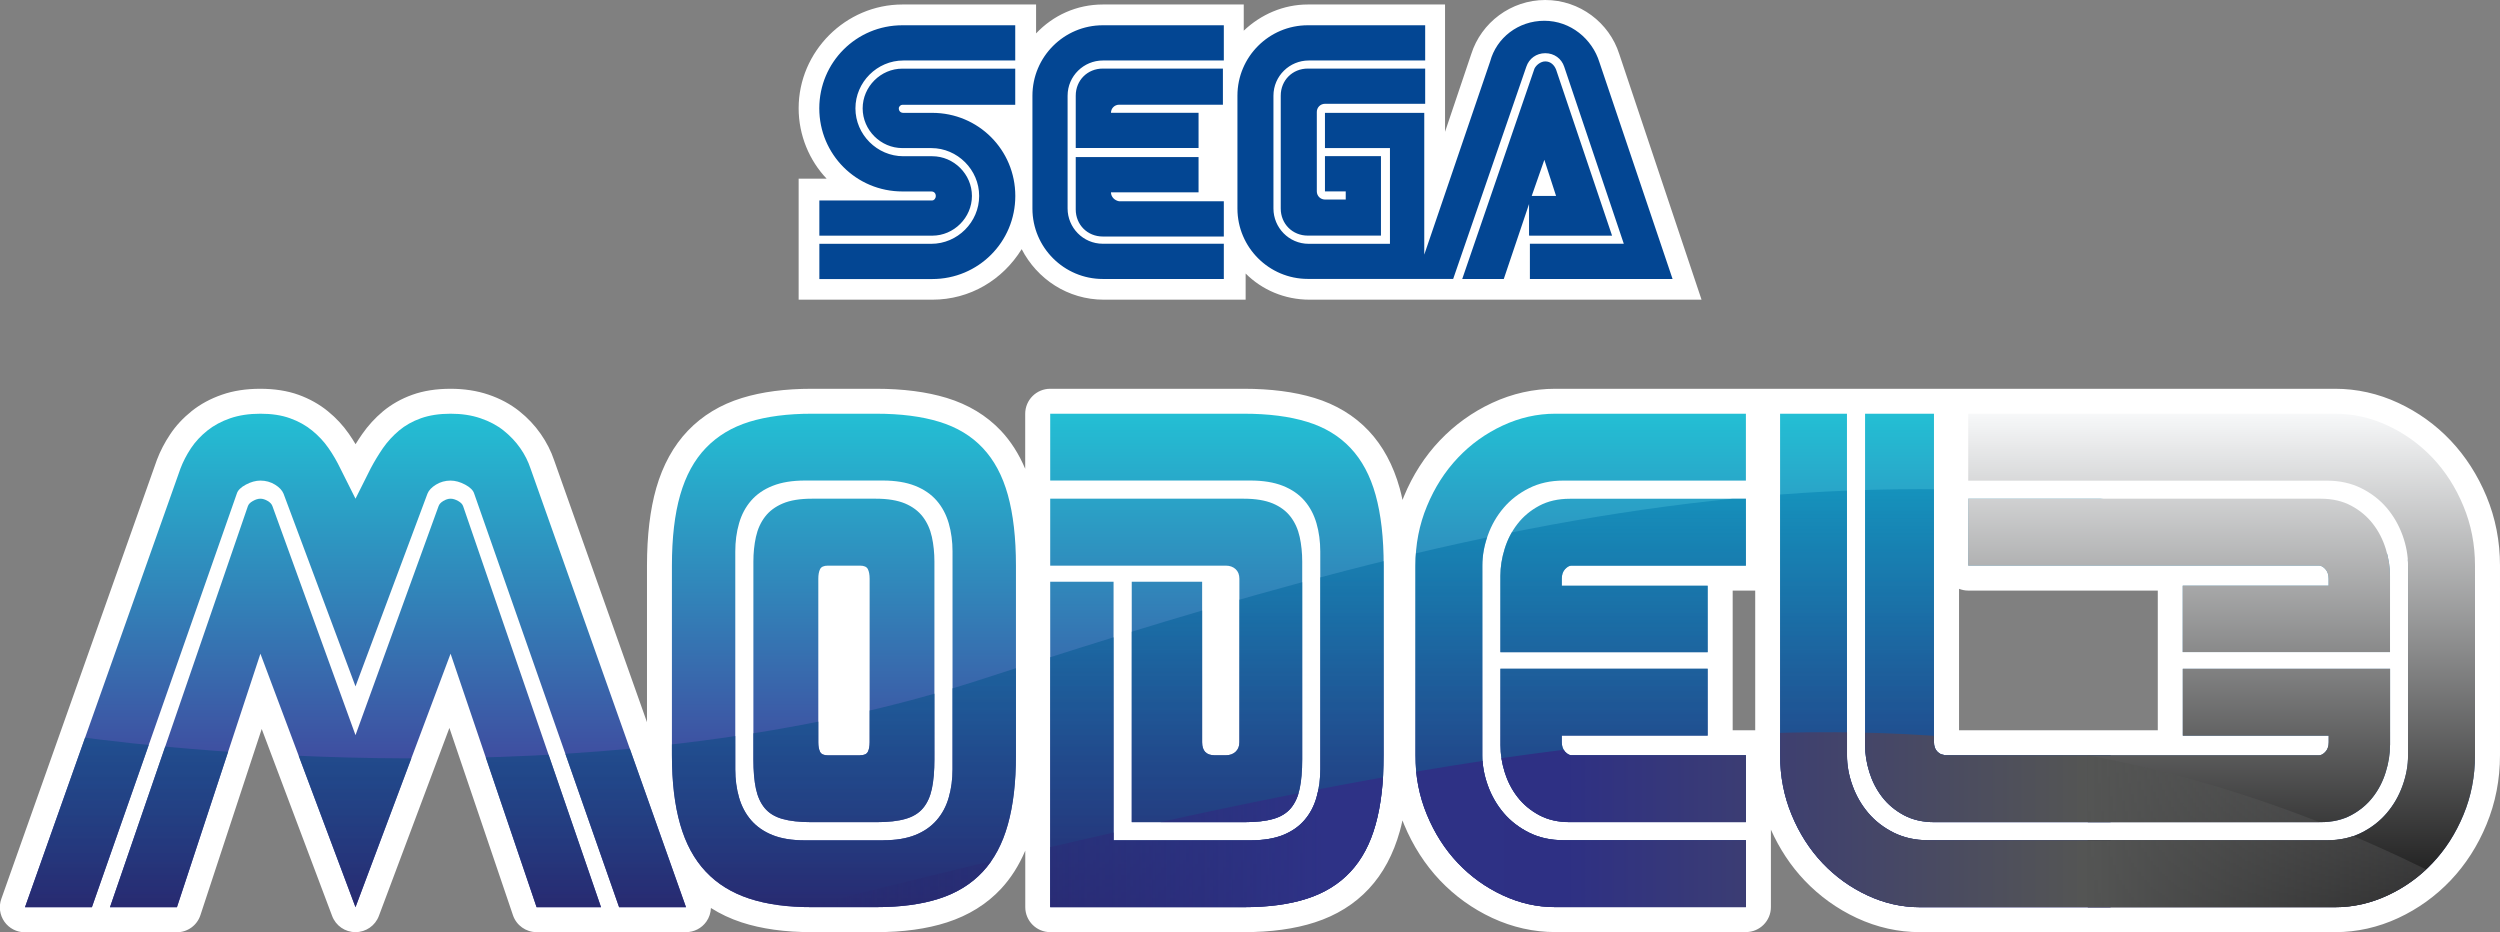
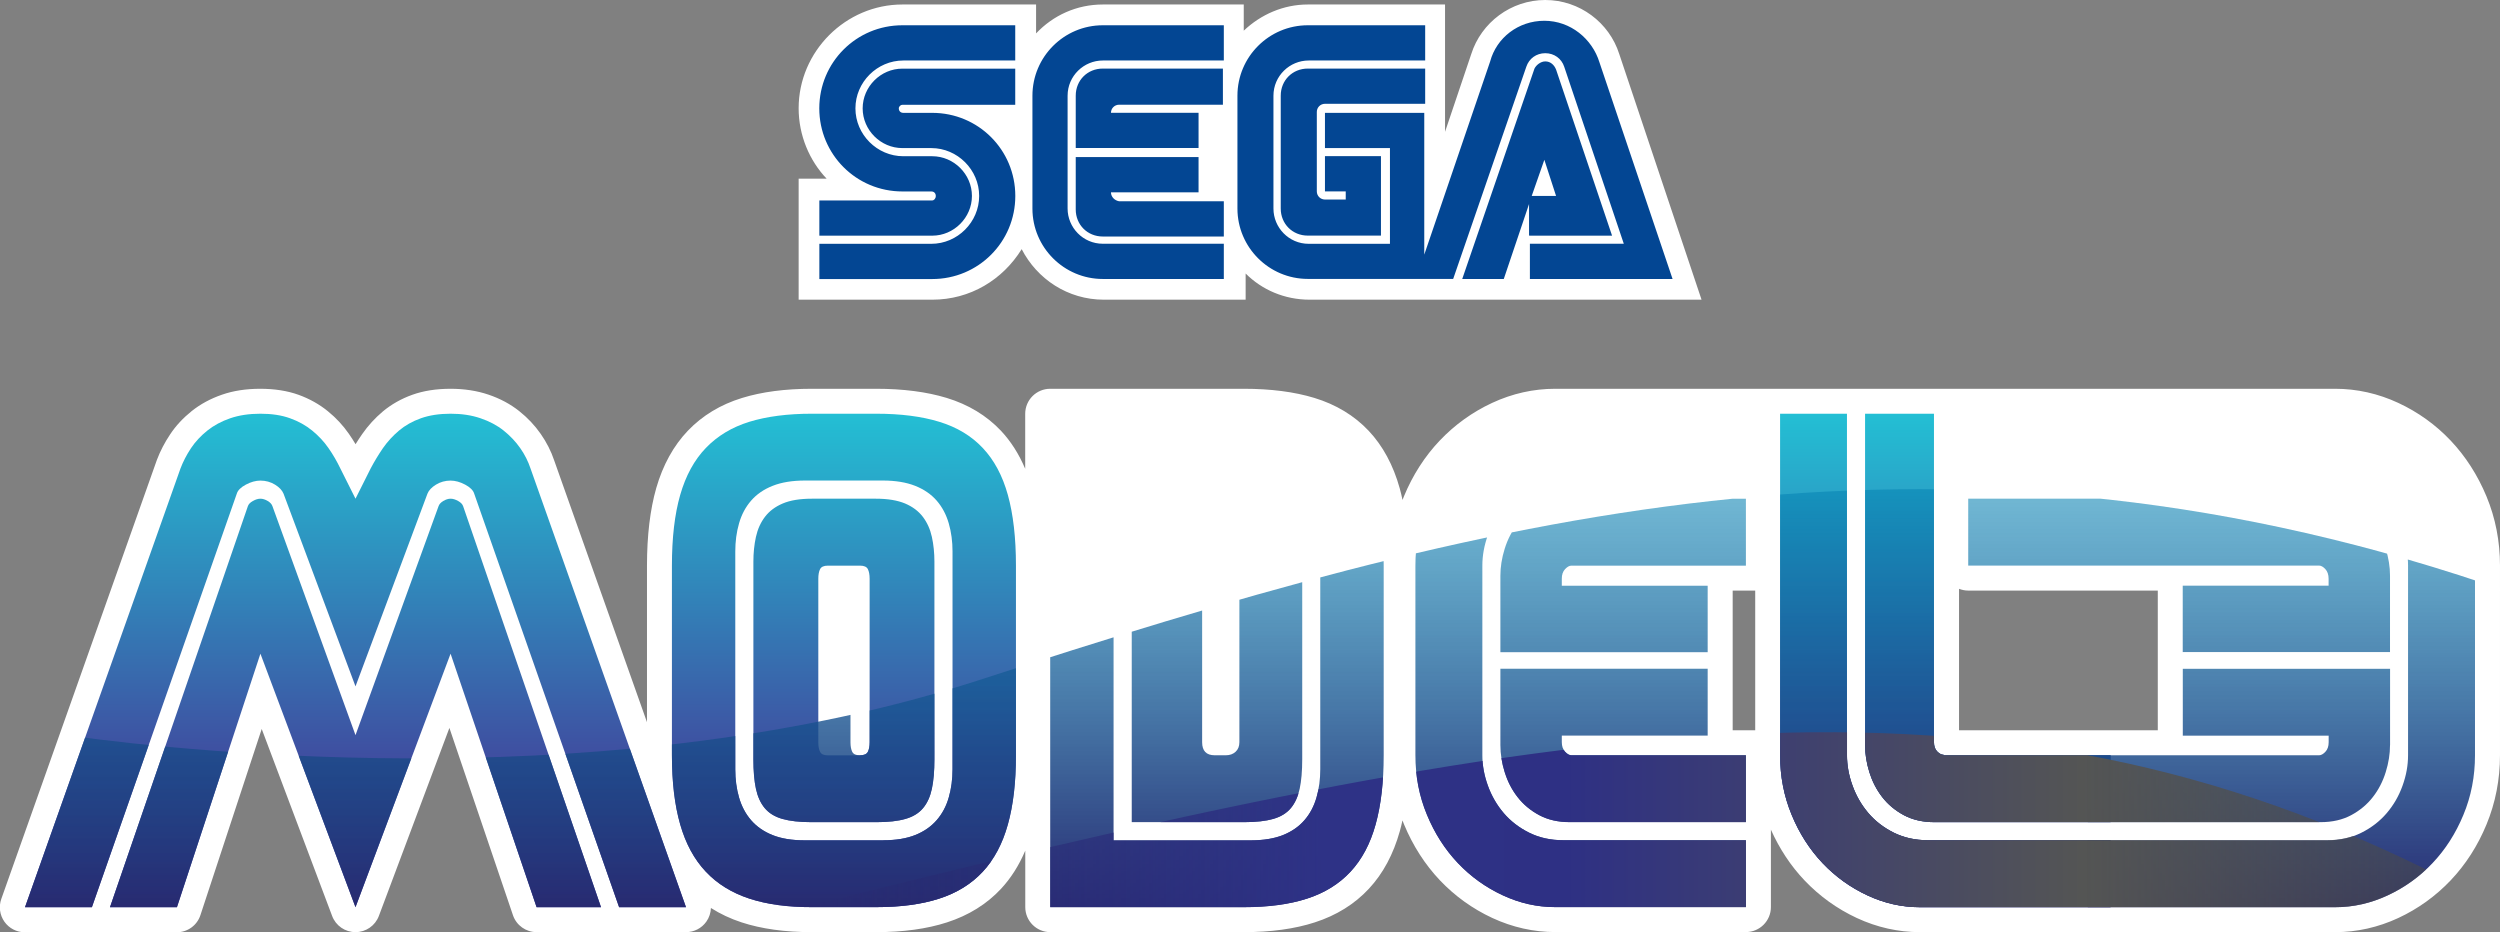
<svg xmlns="http://www.w3.org/2000/svg" xmlns:xlink="http://www.w3.org/1999/xlink" version="1.1" id="Layer_1" x="0px" y="0px" viewBox="0 0 3839 1431.5" style="enable-background:new 0 0 3839 1431.5;" xml:space="preserve">
  <rect x="0" y="0" width="3839" height="1431.5" fill="#808080" stroke="none" />
  <style type="text/css">
	.st0{fill:#FFFFFF;}
	.st1{fill:#034693;}
	.st2{fill:url(#SVGID_00000150785803667936349690000017837971319543165879_);}
	.st3{fill:url(#SVGID_00000030446913623435968910000014648854512616354688_);}
	.st4{fill:url(#SVGID_00000098941681400289026570000000248780385009432996_);}
	.st5{fill:url(#SVGID_00000135667177143846621040000016828290132053974444_);}
	.st6{fill:url(#SVGID_00000152265475755568216130000007407253888441796009_);}
	.st7{fill:url(#SVGID_00000144334469568894095760000004327912750207075759_);}
	.st8{fill:url(#SVGID_00000093866677863994972540000004902170537413554590_);}
	.st9{fill:url(#SVGID_00000130635445596613815340000006772068855741229471_);}
	.st10{fill:url(#SVGID_00000063614310161188419360000013956571870059454108_);}
	.st11{fill:url(#SVGID_00000015351251073537908360000015753795412165823109_);}
	.st12{fill:url(#SVGID_00000056416531247764662890000010649856795134298557_);}
	.st13{clip-path:url(#SVGID_00000152961438953982824410000007799583207894029202_);}
	.st14{fill:url(#SVGID_00000127003326076791715800000017612481795200481170_);}
	.st15{fill:url(#SVGID_00000170991991682501418750000006547715287443551872_);}
	.st16{fill:url(#SVGID_00000049208087864990059360000016933967703412791428_);}
	.st17{fill:url(#SVGID_00000058567302395355250600000012701839485553890963_);}
	.st18{fill:url(#SVGID_00000071529989046752014410000000818369490793015208_);}
	.st19{fill:url(#SVGID_00000124876250960031589930000004505742376076872577_);}
	.st20{fill:url(#SVGID_00000183231146930014511250000013923032796001408911_);}
	.st21{fill:none;}
	.st22{clip-path:url(#SVGID_00000165230418964264948260000008559885348045804447_);}
	.st23{fill:url(#SVGID_00000123415480566781557230000001634971556182772392_);}
	.st24{fill:url(#SVGID_00000093891681906729897570000004698106372629355154_);}
	.st25{fill:url(#SVGID_00000044150503146547204330000002490039214005937835_);}
	.st26{fill:url(#SVGID_00000080202476289937626160000004867027365811961774_);}
	.st27{fill:url(#SVGID_00000089540318896127069090000017183182449308547987_);}
	.st28{fill:url(#SVGID_00000173853566896292194880000008389726504512364171_);}
	.st29{fill:url(#SVGID_00000018926249714779824760000010212193271319824015_);}
	.st30{fill:url(#SVGID_00000098202241824955161880000001966021460537445778_);}
	.st31{fill:url(#SVGID_00000040562993609475886720000016512926682353977740_);}
	.st32{fill:url(#SVGID_00000142148206307803348620000000603720376588612510_);}
	.st33{fill:url(#SVGID_00000146467962137427755780000006714152707075683745_);}
	.st34{fill:url(#SVGID_00000022556701671021553060000005011590569647068072_);}
	.st35{clip-path:url(#SVGID_00000030477322166497156000000011360881544960741813_);}
	.st36{fill:url(#SVGID_00000122001382436986779750000005253350826251342496_);}
	.st37{fill:url(#SVGID_00000159470019557008408780000005737581643867459515_);}
	.st38{fill:url(#SVGID_00000014631227197230315090000013926557277393838257_);}
	.st39{fill:url(#SVGID_00000139293088923674951720000018409147035085632937_);}
	.st40{fill:url(#SVGID_00000096766485482769810330000003205347511839618951_);}
	.st41{fill:url(#SVGID_00000127008549272019214630000007966824240169349769_);}
	.st42{fill:url(#SVGID_00000051374302780549927850000011317798366269140667_);}
	.st43{clip-path:url(#SVGID_00000113350700661666940610000012385882696274311579_);}
	.st44{fill:url(#SVGID_00000072240183423374333330000000633444225225898425_);}
	.st45{fill:url(#SVGID_00000007390591700859994980000014656980302049020803_);}
	.st46{fill:url(#SVGID_00000113326966678329251170000009832855470679072423_);}
	.st47{fill:url(#SVGID_00000171706489167947891050000002229039662582629267_);}
	.st48{fill:url(#SVGID_00000064313402671182418820000005757748750021639574_);}
	.st49{fill:url(#SVGID_00000085930272021935431300000002959509782942810003_);}
	.st50{fill:url(#SVGID_00000022548184858489556160000009184896152692637372_);}
	.st51{fill:url(#SVGID_00000015341858144266252200000011710084879307911308_);}
	.st52{fill:url(#SVGID_00000039855847557733226540000012047427113823838389_);}
	.st53{fill:url(#SVGID_00000109017642420047210210000008393015433866524304_);}
	.st54{fill:url(#SVGID_00000013191617286489077290000003858570114512867515_);}
	.st55{fill:url(#SVGID_00000148632879690022567380000002857501987812520611_);}
	.st56{clip-path:url(#SVGID_00000091715014033270461620000007452992994856390558_);}
	.st57{fill:url(#SVGID_00000027605415642668623500000011192365733634203800_);}
	.st58{fill:url(#SVGID_00000149364116365602695850000006694026280139012740_);}
	.st59{fill:url(#SVGID_00000058566374460832638150000013744961060344797829_);}
	.st60{fill:url(#SVGID_00000150804676414646322450000005184119183817469845_);}
	.st61{fill:url(#SVGID_00000161609726688678355920000004107421423611361413_);}
	.st62{fill:url(#SVGID_00000045597039448609474810000000933356584993345439_);}
	.st63{fill:url(#SVGID_00000134221320778701280930000007672063299183950775_);}
	.st64{clip-path:url(#SVGID_00000102509389857343676150000004056193000568691593_);}
	.st65{fill:url(#SVGID_00000156552740003352220510000016311921970527192718_);}
	.st66{fill:url(#SVGID_00000107556899183507044700000008710086536638581385_);}
	.st67{fill:url(#SVGID_00000149376149813806803700000000469818543065364873_);}
	.st68{fill:url(#SVGID_00000008137826771859057600000013910118363494765208_);}
	.st69{fill:url(#SVGID_00000094583244156050207740000008675117294567760808_);}
	.st70{fill:url(#SVGID_00000128452681032895471020000002320479490748728729_);}
	.st71{fill:url(#SVGID_00000137097192165572380620000005165992265989549455_);}
	.st72{fill:url(#SVGID_00000029018091983490133640000010980329896979621269_);}
	.st73{fill:url(#SVGID_00000059296179802276773870000004153204251213358209_);}
	.st74{fill:url(#SVGID_00000004512789573514437130000014438937878383545738_);}
	.st75{fill:url(#SVGID_00000151528580856112642510000016779323747447320753_);}
	.st76{fill:url(#SVGID_00000114042028442499413910000016570833426410544513_);}
	.st77{fill:url(#SVGID_00000055679823334306898590000016869566629585190588_);}
	.st78{fill:url(#SVGID_00000104667024035042825140000017603589149344036242_);}
	.st79{fill:url(#SVGID_00000047053073137563603790000012147928381912061335_);}
	.st80{fill:url(#SVGID_00000145742002266930623370000015297319629105731205_);}
	.st81{fill:url(#SVGID_00000047053359553865106560000016184692830889782405_);}
	.st82{fill:url(#SVGID_00000001635652554294386740000003592917553130387851_);}
	.st83{fill:url(#SVGID_00000100384013061036331460000014137560201742799004_);}
	.st84{fill:url(#SVGID_00000032645947209170400430000015767560010416067504_);}
	.st85{fill:url(#SVGID_00000149377212074678170510000002414851647598291118_);}
	.st86{fill:url(#SVGID_00000130649109718249659070000006046053597233446061_);}
	.st87{fill:url(#SVGID_00000131335343307101163260000002118164510507233459_);}
	.st88{fill:url(#SVGID_00000083088862505860574650000009520952964214836156_);}
	.st89{fill:url(#SVGID_00000008829221046749465900000014757228776962996670_);}
	.st90{fill:url(#SVGID_00000002378042666671816090000012261300588171391106_);}
	.st91{fill:url(#SVGID_00000081633857483614878490000014316998987138433709_);}
	.st92{clip-path:url(#SVGID_00000092444416855523558460000001952665761006161039_);}
	.st93{fill:url(#SVGID_00000118385802497822879270000009300532292182963636_);}
	.st94{fill:url(#SVGID_00000005258544379685025780000001362511164421201556_);}
	.st95{fill:url(#SVGID_00000019665144300109835330000008776478930873147269_);}
	.st96{fill:url(#SVGID_00000134227376468933642400000013999076678352940222_);}
	.st97{fill:url(#SVGID_00000093863126193133812350000013761473246717396668_);}
	.st98{fill:url(#SVGID_00000163032369361604452790000001499791556926356643_);}
	.st99{fill:url(#SVGID_00000101077468521439406510000015358610875372198069_);}
	.st100{clip-path:url(#SVGID_00000109009858135271757290000012950520940926438549_);}
	.st101{fill:url(#SVGID_00000115496810065190479090000014410390640840347801_);}
	.st102{fill:url(#SVGID_00000066516626516567823910000015033412258899072172_);}
	.st103{fill:url(#SVGID_00000098909023269028563190000002152391365510295743_);}
	.st104{fill:url(#SVGID_00000116942582490824265470000011112083449014134929_);}
	.st105{fill:url(#SVGID_00000159440567377088604840000000938964753058843786_);}
	.st106{fill:url(#SVGID_00000177454054640016366760000005383789509575617469_);}
	.st107{fill:url(#SVGID_00000026126009280093448920000012400592203962501772_);}
	.st108{fill:url(#SVGID_00000183962633695685645110000008015135019708543363_);}
	.st109{fill:url(#SVGID_00000013169471366344731370000011052365430853473701_);}
	.st110{fill:url(#SVGID_00000001654352905296078860000017903530298089961347_);}
	.st111{fill:url(#SVGID_00000057135541619509382370000004846238061912013449_);}
	.st112{fill:url(#SVGID_00000085970878725249226630000013289505410891776924_);}
	.st113{fill:url(#SVGID_00000129886209354218990280000002584000075599138689_);}
	.st114{fill:url(#SVGID_00000018954306076800008290000005859769854545674150_);}
	.st115{fill:url(#SVGID_00000077318455566610494670000015613072488018487965_);}
	.st116{clip-path:url(#SVGID_00000089575183666078471790000010197390833850487207_);}
	.st117{fill:url(#SVGID_00000124874111235895382110000013528789741035304577_);}
	.st118{fill:url(#SVGID_00000085241345871493441770000013100967359797678750_);}
	.st119{fill:url(#SVGID_00000106832291874862373400000007576383676016830099_);}
	.st120{fill:url(#SVGID_00000069362550171133207800000005488828708295380100_);}
	.st121{fill:url(#SVGID_00000072973571145258721630000001599333937673466269_);}
	.st122{fill:url(#SVGID_00000039101482867692672580000011185037077498066092_);}
	.st123{fill:url(#SVGID_00000110450038344009342350000011590898994837688732_);}
	.st124{clip-path:url(#SVGID_00000142158140769702875060000016790952235016754336_);}
	.st125{fill:url(#SVGID_00000049223142800655685390000009836401942105376395_);}
	.st126{fill:url(#SVGID_00000180340003770889822140000013338823396828197537_);}
	.st127{fill:url(#SVGID_00000109741249836788908000000011971062431508825502_);}
	.st128{fill:url(#SVGID_00000066498958207264125960000010186882453223951533_);}
	.st129{fill:url(#SVGID_00000026158657082936696870000005862081883102315934_);}
	.st130{fill:url(#SVGID_00000004529792752782132280000004725872046252512685_);}
	.st131{fill:url(#SVGID_00000005946897759049042490000012418172741339296652_);}
	.st132{clip-path:url(#SVGID_00000001651431965056419850000011175434121219039910_);}
	.st133{fill:url(#SVGID_00000160189786072460139350000016038337787704397969_);}
	.st134{fill:url(#SVGID_00000093137306039950736290000008391520604945127849_);}
	.st135{fill:url(#SVGID_00000136378389510175659700000007879665753134176936_);}
	.st136{fill:url(#SVGID_00000172437637213120644600000012157262372953486761_);}
	.st137{fill:url(#SVGID_00000054950867739832729800000005954231450702123433_);}
	.st138{fill:url(#SVGID_00000032621055684643141900000016807609963290845829_);}
	.st139{fill:url(#SVGID_00000047756030231958711850000018362603061047672250_);}
	.st140{clip-path:url(#SVGID_00000050647494712119494190000004460946375535904417_);}
	.st141{fill:url(#SVGID_00000105403177791309219890000013614573546962940295_);}
	.st142{fill:url(#SVGID_00000124149222674396208390000000890488046590299065_);}
	.st143{fill:url(#SVGID_00000174565983762775676940000011934914092453191351_);}
	.st144{fill:url(#SVGID_00000061457391782773950100000003203939743385713310_);}
	.st145{fill:url(#SVGID_00000134231638427786710010000005562180561075811457_);}
	.st146{fill:url(#SVGID_00000090281031399876007820000010048253227047777981_);}
	.st147{fill:url(#SVGID_00000071532978766597999980000018198835850640412829_);}
	.st148{clip-path:url(#SVGID_00000179607573102916800520000008154875130418876836_);}
	.st149{fill:url(#SVGID_00000152252714321018468710000009147127171578115482_);}
	.st150{fill:url(#SVGID_00000029765745983137636420000012033033162569818512_);}
	.st151{fill:url(#SVGID_00000139972400494121903240000012003293291300468106_);}
	.st152{fill:url(#SVGID_00000165945191393211791990000009654521574286328715_);}
	.st153{fill:url(#SVGID_00000182527614918772987230000002629760863873649296_);}
	.st154{fill:url(#SVGID_00000083068679227430808280000015023980669656258749_);}
	.st155{fill:url(#SVGID_00000125569144265257958620000011266620467813177498_);}
	.st156{clip-path:url(#SVGID_00000016767330661461363380000018054088360469049013_);}
	.st157{fill:url(#SVGID_00000133506392189564816620000000659647953592274089_);}
	.st158{fill:url(#SVGID_00000013151398245157748690000017035935638339748518_);}
	.st159{fill:url(#SVGID_00000094598734210822752360000017786715885183218056_);}
	.st160{fill:url(#SVGID_00000150060958879728532390000001770817872495578780_);}
	.st161{fill:url(#SVGID_00000100369072129374930260000012684714971235527840_);}
	.st162{fill:url(#SVGID_00000023974284480117819530000001356221875660332453_);}
	.st163{fill:url(#SVGID_00000156566277224557491310000013389598778503622800_);}
	.st164{fill:url(#SVGID_00000033340768927760822990000007303405993642648724_);}
	.st165{fill:url(#SVGID_00000115488620490222313360000005208381166067457713_);}
	.st166{fill:url(#SVGID_00000002344084170282462700000017436450429790587325_);}
	.st167{fill:url(#SVGID_00000106852267942163435170000003114174552698989192_);}
	.st168{fill:url(#SVGID_00000011026204977022739630000007748851648208610944_);}
	.st169{fill:url(#SVGID_00000103265355753956496360000014314459171059668652_);}
	.st170{fill:url(#SVGID_00000111186569277350827920000014142247059638342588_);}
	.st171{clip-path:url(#SVGID_00000054974300102048343950000000177337591349067436_);}
	.st172{fill:url(#SVGID_00000093161901987339778820000007878444586824688313_);}
	.st173{fill:url(#SVGID_00000169545680829549452620000002401132669511080330_);}
	.st174{fill:url(#SVGID_00000008834107947607725280000018168027277033676733_);}
	.st175{fill:url(#SVGID_00000162327094699888339720000013206447109223431843_);}
	.st176{fill:url(#SVGID_00000110438166650160598310000013473754678210388415_);}
	.st177{fill:url(#SVGID_00000101822059782613008740000002662892139356701089_);}
	.st178{fill:url(#SVGID_00000082369984064700227260000005286434767522405762_);}
	.st179{clip-path:url(#SVGID_00000115504445992335189870000001635065785833386372_);}
	.st180{fill:url(#SVGID_00000010302863131419266740000015089079270747837591_);}
	.st181{fill:url(#SVGID_00000106106697493874152040000004233602478100674453_);}
	.st182{fill:url(#SVGID_00000168085457728734729260000000956175416346290827_);}
	.st183{fill:url(#SVGID_00000003802023470207792250000000694682555519416711_);}
	.st184{fill:url(#SVGID_00000089549586222089368250000014615184801435851906_);}
	.st185{fill:url(#SVGID_00000119099182487378107790000003052342573954504329_);}
	.st186{fill:url(#SVGID_00000023976212596757336780000002277582876229003167_);}
	.st187{fill:url(#SVGID_00000093878897522880740910000015222276097871259325_);}
	.st188{fill:url(#SVGID_00000027589528287372909890000001821532043349615790_);}
	.st189{fill:url(#SVGID_00000141455016760047231640000001501411960332971184_);}
	.st190{fill:url(#SVGID_00000031206627817134705880000009648283503370697880_);}
	.st191{fill:url(#SVGID_00000168833295145486040320000005246516907305059478_);}
	.st192{clip-path:url(#SVGID_00000041981026218743999370000004989732782862856888_);}
	.st193{fill:url(#SVGID_00000035524756223367827460000016702684003752249235_);}
	.st194{fill:url(#SVGID_00000005965381402780077730000008460786544302049155_);}
	.st195{fill:url(#SVGID_00000014635668649542071300000005923140565501045415_);}
	.st196{fill:url(#SVGID_00000109019929792791495800000008882208586426790547_);}
	.st197{fill:url(#SVGID_00000014609994585737521830000014185237767345333406_);}
	.st198{fill:url(#SVGID_00000049904713709418179460000011844411604919893668_);}
	.st199{fill:url(#SVGID_00000129202343617205110240000000923201282909282748_);}
	.st200{clip-path:url(#SVGID_00000043456578847245220770000011412424250956665761_);}
	.st201{fill:url(#SVGID_00000136389333997850017040000006239032072354932138_);}
	.st202{fill:url(#SVGID_00000111180473215291275840000010246116610610515851_);}
	.st203{fill:url(#SVGID_00000136377244843751197940000013074476014943228858_);}
	.st204{fill:url(#SVGID_00000026154063084092765280000006089513609157501618_);}
	.st205{fill:url(#SVGID_00000109748585818634679680000010979334305331976873_);}
	.st206{fill:url(#SVGID_00000075128738179865171650000003695390197750629279_);}
	.st207{fill:url(#SVGID_00000161608329911634351720000000416503978178434451_);}
	.st208{fill:url(#SVGID_00000114773348906512984490000016280489291306573712_);}
	.st209{fill:url(#SVGID_00000011718186265081022120000004164958144803328418_);}
	.st210{fill:url(#SVGID_00000069356839619636317470000014641364513314866598_);}
</style>
  <g>
    <g>
      <linearGradient id="SVGID_00000138548059905003740500000012495388616716276880_" gradientUnits="userSpaceOnUse" x1="3411.524" y1="635.289" x2="3411.524" y2="1393.09">
        <stop offset="0" style="stop-color:#23BFD4" />
        <stop offset="0.703" style="stop-color:#3F4DA0" />
      </linearGradient>
      <path style="fill:url(#SVGID_00000138548059905003740500000012495388616716276880_);" d="M3800.6,1159.8c0,32.4-5.9,63-17.8,91.5    c-11.8,28.6-27.7,53.3-47.5,74.2c-19.8,20.9-42.7,37.3-68.7,49.4c-26,12.1-52.9,18.2-80.7,18.2H3206v-102.7h367.5    c19.6,0,37.1-3.9,52.5-11.6c15.5-7.7,28.5-17.8,39-30.1c10.6-12.4,18.7-26.4,24.3-42.1c5.7-15.7,8.5-31.3,8.5-46.7V868.6    c0-15.4-2.8-31-8.5-46.7c-5.7-15.7-13.8-29.7-24.3-42.1c-10.6-12.4-23.6-22.4-39-30.1c-15.5-7.7-33-11.6-52.5-11.6h-551.1V635.3    h563.5c27.8,0,54.7,6.1,80.7,18.2c26,12.1,48.9,28.6,68.7,49.4c19.8,20.9,35.7,45.6,47.5,74.2c11.9,28.6,17.8,59.1,17.8,91.5    V1159.8z M3351.8,1001.4v-102h224v-10.8c0-6.2-1.7-11.1-5-14.7c-3.3-3.6-6.6-5.4-9.7-5.4h-538.7V765.8h541.1    c18,0,33.7,3.6,47.1,10.8c13.4,7.2,24.5,16.5,33.2,27.8c8.8,11.3,15.3,24.1,19.7,38.2c4.4,14.2,6.6,27.9,6.6,41.3v117.4H3351.8z     M3670.1,1144.4c0,13.4-2.2,27.2-6.6,41.3c-4.4,14.2-10.9,26.9-19.7,38.2c-8.7,11.3-19.8,20.6-33.2,27.8    c-13.4,7.2-29.1,10.8-47.1,10.8H3206v-102.7h355.2c3.1,0,6.3-1.8,9.7-5.4c3.4-3.6,5-8.5,5-14.7v-10h-224v-102.7h318.3V1144.4z" />
      <path class="st0" d="M3818.3,762.4c-13.6-32.8-32.2-61.7-55.1-85.9c-23-24.3-50.1-43.7-80.4-57.8c-31-14.4-63.6-21.7-96.9-21.7    l-1197.7,0c-33.3,0-65.9,7.3-96.9,21.7c-30.3,14.1-57.3,33.5-80.4,57.8c-23,24.2-41.6,53.1-55.1,85.9c-0.7,1.8-1.4,3.6-2.1,5.3    c-1.3-6.2-2.7-12.2-4.3-17.9c-9.9-35.5-25.9-65.2-47.7-88.3c-22.1-23.4-50.2-40.4-83.5-50.5c-30.6-9.3-66.9-14-108.1-14h-297.4    c-21.2,0-38.4,17.2-38.4,38.4v84.5c-9.5-22.5-21.9-42.1-37.2-58.4c-22.1-23.4-50.2-40.4-83.5-50.5c-30.6-9.3-66.9-14-108.1-14    h-98.9c-40.7,0-76.7,4.7-107.1,14.1c-33,10.1-61,27.1-83.2,50.3c-22,23-38.4,52.7-48.6,88.2c-9.4,32.9-14.2,73-14.2,119.1v240.3    L851,707c-4.7-14.1-11.7-27.8-20.6-40.6c-9.1-13.1-20.2-24.9-33.2-35.2c-13.5-10.7-29.3-19.2-47.1-25.2c-17.6-6-37.2-9-58.3-9    c-21.9,0-41.6,3.1-58.6,9.2c-17.1,6.1-32.3,14.8-45.3,25.6c-12.1,10.2-22.7,21.8-31.6,34.6c-3.6,5.1-7,10.4-10.3,15.7    c-3.2-5.3-6.5-10.6-10.1-15.7c-8.9-12.9-19.8-24.7-32.4-34.9c-13.1-10.7-28.3-19.2-45.2-25.3c-17-6.1-36.7-9.2-58.6-9.2    c-21.7,0-41.5,3-58.9,9.1c-17.4,6-33.1,14.5-46.5,25.2c-13.1,10.5-24.3,22.5-33.1,35.8c-8.3,12.4-15.1,25.5-20.2,38.9    c-0.1,0.3-239,674.4-239,674.4c-4.2,11.7-2.4,24.8,4.8,35c7.2,10.2,18.9,16.2,31.3,16.2h233.3c16.6,0,31.3-10.6,36.4-26.4    l94.1-285.8L510,1406.5c5.6,15,19.9,24.9,35.9,24.9c16,0,30.3-9.9,35.9-24.9l108.3-288.7l97.6,287.6c5.3,15.6,19.9,26,36.3,26    h229.4c12.5,0,24.1-6,31.3-16.2c4.4-6.2,6.7-13.5,7-20.9c14.3,9.1,30,16.5,47.1,22.1c30.5,10,66.7,15,107.7,15h98.9    c41.5,0,78.1-5,108.8-15c33.2-10.7,61.2-28.1,83.1-51.7c15.2-16.4,27.6-36,37.1-58.5v86.8c0,21.2,17.2,38.4,38.4,38.4h297.4    c41.5,0,78.1-5,108.8-15c33.2-10.7,61.2-28.1,83.1-51.7c21.7-23.3,37.6-53,47.5-88.5c1.5-5.3,2.8-10.8,4-16.4    c0.8,2,1.5,4.1,2.4,6.1c13.6,32.8,32.2,61.7,55.1,85.9c23.1,24.3,50.1,43.7,80.4,57.8c31,14.4,63.6,21.7,96.9,21.7H2681    c21.2,0,38.4-17.2,38.4-38.4v-83.7v-19.1V1274c13.2,29.5,30.5,55.7,51.6,77.9c23.1,24.3,50.1,43.7,80.4,57.8    c31,14.4,63.6,21.7,96.9,21.7h257.5c0.1,0,0.2,0,0.2,0h379.9c33.3,0,65.9-7.3,96.9-21.7c30.3-14.1,57.3-33.5,80.4-57.8    c23-24.2,41.6-53.1,55.1-85.9c13.7-33.1,20.7-68.8,20.7-106.2V868.6C3839,831.2,3832,795.4,3818.3,762.4z M2660.7,1121.4    c0-0.2,0-115.5,0-120v-94.5h7.2h13.2h14.2v214.5H2660.7z M3313.5,1001.4c0,4.5,0,120,0,120h-72.2c-0.1,0-0.2,0-0.2,0h-232.8V904.2    c4.4,1.7,9.2,2.7,14.2,2.7h291V1001.4z" />
      <linearGradient id="SVGID_00000098206907469020106810000007608687293578447747_" gradientUnits="userSpaceOnUse" x1="545.889" y1="635.278" x2="545.889" y2="1393.079">
        <stop offset="0" style="stop-color:#23BFD4" />
        <stop offset="0.703" style="stop-color:#3F4DA0" />
      </linearGradient>
      <path style="fill:url(#SVGID_00000098206907469020106810000007608687293578447747_);" d="M545.9,1054L435.4,758.1    c-2.1-5.1-6.4-9.8-13.1-13.9c-6.7-4.1-14.2-6.2-22.4-6.2c-7.2,0-14.7,2.1-22.4,6.2c-7.7,4.1-12.4,8.8-13.9,13.9l-222.5,635H38.4    l238.7-673.6c4.1-10.8,9.5-21.2,16.2-31.3c6.7-10,15.1-19,25.1-27c10-8,21.8-14.3,35.1-18.9c13.4-4.6,28.8-7,46.3-7    c17.5,0,32.7,2.3,45.6,7c12.9,4.6,24.2,10.9,34,18.9c9.8,8,18.2,17,25.1,27c7,10,13,20.5,18.2,31.3l23.2,46.3l23.2-46.3    c5.7-10.8,12-21.2,18.9-31.3c7-10,15.2-19,24.7-27c9.5-8,20.7-14.3,33.6-18.9c12.9-4.6,28.1-7,45.6-7c17,0,32.3,2.3,46,7    c13.6,4.6,25.5,10.9,35.5,18.9c10,8,18.5,17,25.5,27c7,10,12.2,20.5,15.8,31.3l238.7,673.6H950.7l-222.5-635    c-1.5-5.1-6.2-9.8-13.9-13.9c-7.7-4.1-15.2-6.2-22.4-6.2c-8.2,0-15.7,2.1-22.4,6.2c-6.7,4.1-11.1,8.8-13.1,13.9L545.9,1054z     M545.9,1393.1l-146-389.3l-128.2,389.3H168.9l211.7-615.7c1-3.1,3.6-5.8,7.7-8.1c4.1-2.3,8-3.5,11.6-3.5c3.6,0,7.3,1.2,11.2,3.5    c3.9,2.3,6.3,5,7.3,8.1l127.5,351.5l127.5-351.5c1-3.1,3.5-5.8,7.3-8.1c3.9-2.3,7.6-3.5,11.2-3.5c3.6,0,7.5,1.2,11.6,3.5    c4.1,2.3,6.7,5,7.7,8.1l211.7,615.7H824l-132.1-389.3L545.9,1393.1z" />
      <linearGradient id="SVGID_00000010274836221421988610000005428838404373327283_" gradientUnits="userSpaceOnUse" x1="1295.956" y1="635.278" x2="1295.956" y2="1393.079">
        <stop offset="0" style="stop-color:#23BFD4" />
        <stop offset="0.703" style="stop-color:#3F4DA0" />
      </linearGradient>
      <path style="fill:url(#SVGID_00000010274836221421988610000005428838404373327283_);" d="M1150.7,1379.9    c-26.8-8.8-49.1-22.5-66.8-41.3c-17.8-18.8-30.9-43-39.4-72.6c-8.5-29.6-12.7-65-12.7-106.2V868.6c0-42.7,4.2-78.9,12.7-108.5    c8.5-29.6,21.6-53.7,39.4-72.2c17.8-18.5,40-31.9,66.8-40.2c26.8-8.2,58.7-12.4,95.8-12.4h98.9c37.6,0,69.9,4.1,96.9,12.4    c27,8.2,49.3,21.6,66.8,40.2c17.5,18.5,30.4,42.6,38.6,72.2c8.2,29.6,12.4,65.8,12.4,108.5v291.2c0,41.2-4.1,76.6-12.4,106.2    c-8.2,29.6-21.1,53.8-38.6,72.6c-17.5,18.8-39.8,32.6-66.8,41.3c-27,8.8-59.4,13.1-96.9,13.1h-98.9    C1209.4,1393.1,1177.5,1388.7,1150.7,1379.9z M1356.2,1290.3c19.6,0,36-2.7,49.4-8.1c13.4-5.4,24.3-13,32.8-22.8    c8.5-9.8,14.7-21.4,18.5-34.8c3.9-13.4,5.8-27.8,5.8-43.3V846.9c0-15.4-1.9-29.9-5.8-43.3c-3.9-13.4-10-25-18.5-34.8    c-8.5-9.8-19.6-17.4-33.2-22.8c-13.7-5.4-30.3-8.1-49.8-8.1h-119c-19.6,0-36.2,2.7-49.8,8.1c-13.7,5.4-24.7,13-33.2,22.8    c-8.5,9.8-14.7,21.4-18.5,34.8c-3.9,13.4-5.8,27.8-5.8,43.3v334.5c0,15.4,1.9,29.9,5.8,43.3c3.9,13.4,10,25,18.5,34.8    c8.5,9.8,19.4,17.4,32.8,22.8c13.4,5.4,29.9,8.1,49.4,8.1h60.3H1356.2z M1245.7,1262.5c-18,0-32.8-1.7-44.4-5    c-11.6-3.3-20.6-8.9-27-16.6c-6.4-7.7-10.9-17.6-13.5-29.7c-2.6-12.1-3.9-27.2-3.9-45.2V862.4c0-13.4,1.3-26,3.9-37.9    c2.6-11.8,7.2-22.1,13.9-30.9c6.7-8.8,15.8-15.6,27.4-20.5c11.6-4.9,26.4-7.3,44.4-7.3h49.4h49.4c18,0,32.8,2.5,44.4,7.3    c11.6,4.9,20.7,11.7,27.4,20.5c6.7,8.8,11.3,19.1,13.9,30.9c2.6,11.9,3.9,24.5,3.9,37.9V1166c0,18-1.3,33.1-3.9,45.2    c-2.6,12.1-7.1,22-13.5,29.7c-6.4,7.7-15.4,13.3-27,16.6c-11.6,3.4-26.4,5-44.4,5H1245.7z M1320.7,1159.8c6.2,0,10.2-1.8,12-5.4    c1.8-3.6,2.7-8.5,2.7-14.7V888.7c0-6.2-0.9-11.1-2.7-14.7c-1.8-3.6-5.8-5.4-12-5.4h-49.4c-6.2,0-10.2,1.8-12,5.4    c-1.8,3.6-2.7,8.5-2.7,14.7v251.1c0,6.2,0.9,11.1,2.7,14.7c1.8,3.6,5.8,5.4,12,5.4H1320.7z" />
      <linearGradient id="SVGID_00000168823489312029920420000014860277576236696743_" gradientUnits="userSpaceOnUse" x1="1868.739" y1="635.278" x2="1868.739" y2="1393.079">
        <stop offset="0" style="stop-color:#23BFD4" />
        <stop offset="0.703" style="stop-color:#3F4DA0" />
      </linearGradient>
-       <path style="fill:url(#SVGID_00000168823489312029920420000014860277576236696743_);" d="M1970.3,1282.2    c13.4-5.4,24.3-13,32.8-22.8c8.5-9.8,14.7-21.4,18.5-34.8c3.9-13.4,5.8-27.8,5.8-43.3V846.9c0-15.4-1.9-29.9-5.8-43.3    c-3.9-13.4-10-25-18.5-34.8c-8.5-9.8-19.6-17.4-33.2-22.8c-13.7-5.4-30.3-8.1-49.8-8.1h-307.4V635.3h297.4    c37.6,0,69.9,4.1,96.9,12.4c27,8.2,49.3,21.6,66.8,40.2c17.5,18.5,30.4,42.6,38.6,72.2c8.2,29.6,12.4,65.8,12.4,108.5v291.2    c0,41.2-4.1,76.6-12.4,106.2c-8.2,29.6-21.1,53.8-38.6,72.6c-17.5,18.8-39.8,32.6-66.8,41.3c-27,8.8-59.4,13.1-96.9,13.1h-297.4    V893.3h97.3v397.1h210.9C1940.4,1290.3,1956.9,1287.6,1970.3,1282.2z M1612.7,868.6V765.8h297.4c18,0,32.8,2.5,44.4,7.3    c11.6,4.9,20.7,11.7,27.4,20.5c6.7,8.8,11.3,19.1,13.9,30.9c2.6,11.9,3.9,24.5,3.9,37.9V1166c0,18-1.3,33.1-3.9,45.2    c-2.6,12.1-7.1,22-13.5,29.7c-6.4,7.7-15.5,13.3-27,16.6c-11.6,3.4-26.4,5-44.4,5h-173V893.3H1846v246.4    c0,13.4,6.4,20.1,19.3,20.1h17c6.2,0,11.2-1.8,15.1-5.4c3.9-3.6,5.8-8.5,5.8-14.7V888.7c0-6.2-1.9-11.1-5.8-14.7    c-3.9-3.6-8.9-5.4-15.1-5.4H1612.7z" />
      <linearGradient id="SVGID_00000031920318653627248060000017938255227579763357_" gradientUnits="userSpaceOnUse" x1="2427.233" y1="635.278" x2="2427.233" y2="1393.079">
        <stop offset="0" style="stop-color:#23BFD4" />
        <stop offset="0.703" style="stop-color:#3F4DA0" />
      </linearGradient>
-       <path style="fill:url(#SVGID_00000031920318653627248060000017938255227579763357_);" d="M2173.5,868.6c0-32.4,5.9-63,17.8-91.5    c11.8-28.6,27.7-53.3,47.5-74.2c19.8-20.9,42.7-37.3,68.7-49.4c26-12.1,52.9-18.2,80.7-18.2H2681V738h-280.4    c-19.6,0-37.1,3.9-52.5,11.6c-15.5,7.7-28.5,17.8-39,30.1c-10.6,12.4-18.7,26.4-24.3,42.1c-5.7,15.7-8.5,31.3-8.5,46.7v291.2    c0,15.5,2.8,31,8.5,46.7c5.7,15.7,13.8,29.7,24.3,42.1c10.6,12.4,23.6,22.4,39,30.1c15.5,7.7,33,11.6,52.5,11.6H2681v102.7h-292.8    c-27.8,0-54.7-6-80.7-18.2c-26-12.1-48.9-28.6-68.7-49.4c-19.8-20.9-35.7-45.6-47.5-74.2c-11.9-28.6-17.8-59.1-17.8-91.5V868.6z     M2304,1001.4V884c0-13.4,2.2-27.2,6.6-41.3c4.4-14.2,10.9-26.9,19.7-38.2c8.7-11.3,19.8-20.6,33.2-27.8    c13.4-7.2,29.1-10.8,47.1-10.8H2681v102.7h-268c-3.1,0-6.3,1.8-9.7,5.4c-3.4,3.6-5,8.5-5,14.7v10.8h224v102H2304z M2304,1026.9    h318.3v102.7h-224v10c0,6.2,1.7,11.1,5,14.7c3.3,3.6,6.6,5.4,9.7,5.4h268v102.7h-270.4c-18,0-33.7-3.6-47.1-10.8    c-13.4-7.2-24.5-16.5-33.2-27.8c-8.8-11.3-15.3-24.1-19.7-38.2c-4.4-14.2-6.6-27.9-6.6-41.3V1026.9z" />
      <linearGradient id="SVGID_00000132064669470624759590000014555887142442160271_" gradientUnits="userSpaceOnUse" x1="2987.276" y1="635.278" x2="2987.276" y2="1393.079">
        <stop offset="0" style="stop-color:#23BFD4" />
        <stop offset="0.703" style="stop-color:#3F4DA0" />
      </linearGradient>
      <path style="fill:url(#SVGID_00000132064669470624759590000014555887142442160271_);" d="M3241,1393.1h-292.8    c-27.8,0-54.7-6-80.7-18.2c-26-12.1-48.9-28.6-68.7-49.4c-19.8-20.9-35.7-45.6-47.5-74.2c-11.9-28.6-17.8-59.1-17.8-91.5V635.3    h102.7v524.5c0,15.5,2.8,31,8.5,46.7c5.7,15.7,13.8,29.7,24.3,42.1c10.6,12.4,23.6,22.4,39,30.1c15.5,7.7,33,11.6,52.5,11.6H3241    V1393.1z M2984.6,1159.8H3241v102.7h-270.4c-18,0-33.7-3.6-47.1-10.8c-13.4-7.2-24.5-16.5-33.2-27.8    c-8.8-11.3-15.3-24.1-19.7-38.2c-4.4-14.2-6.6-27.9-6.6-41.3V635.3h105.8v504.4c0,6.2,1.7,10.9,5,14.3c3.3,3.4,6.6,5,9.7,5V1159.8    z" />
      <g>
        <defs>
          <path id="SVGID_18_" d="M108.2,1129.9c196.5,26.7,842.6,93.8,1394.5-85.3C2272.6,794.7,2962.4,609.9,3815.1,896l-16.1,512.1      l-3775.5,1.4C23.5,1409.5,69.8,1124.7,108.2,1129.9z" />
        </defs>
        <clipPath id="SVGID_00000022548594628360451530000015234969078881728935_">
          <use xlink:href="#SVGID_18_" style="overflow:visible;" />
        </clipPath>
        <g style="clip-path:url(#SVGID_00000022548594628360451530000015234969078881728935_);">
          <linearGradient id="SVGID_00000127034869364235528250000007548223938505446300_" gradientUnits="userSpaceOnUse" x1="3411.524" y1="635.289" x2="3411.524" y2="1393.09">
            <stop offset="0" style="stop-color:#0094BF" />
            <stop offset="2.865892e-02" style="stop-color:#0090BD;stop-opacity:0.5" />
            <stop offset="1" style="stop-color:#282A71" />
          </linearGradient>
          <path style="fill:url(#SVGID_00000127034869364235528250000007548223938505446300_);" d="M3800.6,1159.8      c0,32.4-5.9,63-17.8,91.5c-11.8,28.6-27.7,53.3-47.5,74.2c-19.8,20.9-42.7,37.3-68.7,49.4c-26,12.1-52.9,18.2-80.7,18.2H3206      v-102.7h367.5c19.6,0,37.1-3.9,52.5-11.6c15.5-7.7,28.5-17.8,39-30.1c10.6-12.4,18.7-26.4,24.3-42.1c5.7-15.7,8.5-31.3,8.5-46.7      V868.6c0-15.4-2.8-31-8.5-46.7c-5.7-15.7-13.8-29.7-24.3-42.1c-10.6-12.4-23.6-22.4-39-30.1c-15.5-7.7-33-11.6-52.5-11.6h-551.1      V635.3h563.5c27.8,0,54.7,6.1,80.7,18.2c26,12.1,48.9,28.6,68.7,49.4c19.8,20.9,35.7,45.6,47.5,74.2      c11.9,28.6,17.8,59.1,17.8,91.5V1159.8z M3351.8,1001.4v-102h224v-10.8c0-6.2-1.7-11.1-5-14.7c-3.3-3.6-6.6-5.4-9.7-5.4h-538.7      V765.8h541.1c18,0,33.7,3.6,47.1,10.8c13.4,7.2,24.5,16.5,33.2,27.8c8.8,11.3,15.3,24.1,19.7,38.2c4.4,14.2,6.6,27.9,6.6,41.3      v117.4H3351.8z M3670.1,1144.4c0,13.4-2.2,27.2-6.6,41.3c-4.4,14.2-10.9,26.9-19.7,38.2c-8.7,11.3-19.8,20.6-33.2,27.8      c-13.4,7.2-29.1,10.8-47.1,10.8H3206v-102.7h355.2c3.1,0,6.3-1.8,9.7-5.4c3.4-3.6,5-8.5,5-14.7v-10h-224v-102.7h318.3V1144.4z" />
          <g>
            <linearGradient id="SVGID_00000037683488860166248020000015131555829232262809_" gradientUnits="userSpaceOnUse" x1="545.889" y1="635.278" x2="545.889" y2="1393.079">
              <stop offset="0" style="stop-color:#0094BF" />
              <stop offset="2.865892e-02" style="stop-color:#0090BD;stop-opacity:0.5" />
              <stop offset="1" style="stop-color:#282A71" />
            </linearGradient>
            <path style="fill:url(#SVGID_00000037683488860166248020000015131555829232262809_);" d="M545.9,1054L435.4,758.1       c-2.1-5.1-6.4-9.8-13.1-13.9c-6.7-4.1-14.2-6.2-22.4-6.2c-7.2,0-14.7,2.1-22.4,6.2c-7.7,4.1-12.4,8.8-13.9,13.9l-222.5,635       H38.4l238.7-673.6c4.1-10.8,9.5-21.2,16.2-31.3c6.7-10,15.1-19,25.1-27c10-8,21.8-14.3,35.1-18.9c13.4-4.6,28.8-7,46.3-7       c17.5,0,32.7,2.3,45.6,7c12.9,4.6,24.2,10.9,34,18.9c9.8,8,18.2,17,25.1,27c7,10,13,20.5,18.2,31.3l23.2,46.3l23.2-46.3       c5.7-10.8,12-21.2,18.9-31.3c7-10,15.2-19,24.7-27c9.5-8,20.7-14.3,33.6-18.9c12.9-4.6,28.1-7,45.6-7c17,0,32.3,2.3,46,7       c13.6,4.6,25.5,10.9,35.5,18.9c10,8,18.5,17,25.5,27c7,10,12.2,20.5,15.8,31.3l238.7,673.6H950.7l-222.5-635       c-1.5-5.1-6.2-9.8-13.9-13.9c-7.7-4.1-15.2-6.2-22.4-6.2c-8.2,0-15.7,2.1-22.4,6.2c-6.7,4.1-11.1,8.8-13.1,13.9L545.9,1054z        M545.9,1393.1l-146-389.3l-128.2,389.3H168.9l211.7-615.7c1-3.1,3.6-5.8,7.7-8.1c4.1-2.3,8-3.5,11.6-3.5       c3.6,0,7.3,1.2,11.2,3.5c3.9,2.3,6.3,5,7.3,8.1l127.5,351.5l127.5-351.5c1-3.1,3.5-5.8,7.3-8.1c3.9-2.3,7.6-3.5,11.2-3.5       c3.6,0,7.5,1.2,11.6,3.5c4.1,2.3,6.7,5,7.7,8.1l211.7,615.7H824l-132.1-389.3L545.9,1393.1z" />
            <linearGradient id="SVGID_00000051366269554211455630000004937651143823090860_" gradientUnits="userSpaceOnUse" x1="1295.956" y1="635.278" x2="1295.956" y2="1393.079">
              <stop offset="0" style="stop-color:#0094BF" />
              <stop offset="2.865892e-02" style="stop-color:#0090BD;stop-opacity:0.5" />
              <stop offset="1" style="stop-color:#282A71" />
            </linearGradient>
-             <path style="fill:url(#SVGID_00000051366269554211455630000004937651143823090860_);" d="M1150.7,1379.9       c-26.8-8.8-49.1-22.5-66.8-41.3c-17.8-18.8-30.9-43-39.4-72.6c-8.5-29.6-12.7-65-12.7-106.2V868.6c0-42.7,4.2-78.9,12.7-108.5       c8.5-29.6,21.6-53.7,39.4-72.2c17.8-18.5,40-31.9,66.8-40.2c26.8-8.2,58.7-12.4,95.8-12.4h98.9c37.6,0,69.9,4.1,96.9,12.4       c27,8.2,49.3,21.6,66.8,40.2c17.5,18.5,30.4,42.6,38.6,72.2c8.2,29.6,12.4,65.8,12.4,108.5v291.2c0,41.2-4.1,76.6-12.4,106.2       c-8.2,29.6-21.1,53.8-38.6,72.6c-17.5,18.8-39.8,32.6-66.8,41.3c-27,8.8-59.4,13.1-96.9,13.1h-98.9       C1209.4,1393.1,1177.5,1388.7,1150.7,1379.9z M1356.2,1290.3c19.6,0,36-2.7,49.4-8.1c13.4-5.4,24.3-13,32.8-22.8       c8.5-9.8,14.7-21.4,18.5-34.8c3.9-13.4,5.8-27.8,5.8-43.3V846.9c0-15.4-1.9-29.9-5.8-43.3c-3.9-13.4-10-25-18.5-34.8       c-8.5-9.8-19.6-17.4-33.2-22.8c-13.7-5.4-30.3-8.1-49.8-8.1h-119c-19.6,0-36.2,2.7-49.8,8.1c-13.7,5.4-24.7,13-33.2,22.8       c-8.5,9.8-14.7,21.4-18.5,34.8c-3.9,13.4-5.8,27.8-5.8,43.3v334.5c0,15.4,1.9,29.9,5.8,43.3c3.9,13.4,10,25,18.5,34.8       c8.5,9.8,19.4,17.4,32.8,22.8c13.4,5.4,29.9,8.1,49.4,8.1h60.3H1356.2z M1245.7,1262.5c-18,0-32.8-1.7-44.4-5       c-11.6-3.3-20.6-8.9-27-16.6c-6.4-7.7-10.9-17.6-13.5-29.7c-2.6-12.1-3.9-27.2-3.9-45.2V862.4c0-13.4,1.3-26,3.9-37.9       c2.6-11.8,7.2-22.1,13.9-30.9c6.7-8.8,15.8-15.6,27.4-20.5c11.6-4.9,26.4-7.3,44.4-7.3h49.4h49.4c18,0,32.8,2.5,44.4,7.3       c11.6,4.9,20.7,11.7,27.4,20.5c6.7,8.8,11.3,19.1,13.9,30.9c2.6,11.9,3.9,24.5,3.9,37.9V1166c0,18-1.3,33.1-3.9,45.2       c-2.6,12.1-7.1,22-13.5,29.7c-6.4,7.7-15.4,13.3-27,16.6c-11.6,3.4-26.4,5-44.4,5H1245.7z M1320.7,1159.8       c6.2,0,10.2-1.8,12-5.4c1.8-3.6,2.7-8.5,2.7-14.7V888.7c0-6.2-0.9-11.1-2.7-14.7c-1.8-3.6-5.8-5.4-12-5.4h-49.4       c-6.2,0-10.2,1.8-12,5.4c-1.8,3.6-2.7,8.5-2.7,14.7v251.1c0,6.2,0.9,11.1,2.7,14.7c1.8,3.6,5.8,5.4,12,5.4H1320.7z" />
+             <path style="fill:url(#SVGID_00000051366269554211455630000004937651143823090860_);" d="M1150.7,1379.9       c-26.8-8.8-49.1-22.5-66.8-41.3c-17.8-18.8-30.9-43-39.4-72.6c-8.5-29.6-12.7-65-12.7-106.2V868.6c0-42.7,4.2-78.9,12.7-108.5       c8.5-29.6,21.6-53.7,39.4-72.2c17.8-18.5,40-31.9,66.8-40.2c26.8-8.2,58.7-12.4,95.8-12.4h98.9c37.6,0,69.9,4.1,96.9,12.4       c27,8.2,49.3,21.6,66.8,40.2c17.5,18.5,30.4,42.6,38.6,72.2c8.2,29.6,12.4,65.8,12.4,108.5v291.2c0,41.2-4.1,76.6-12.4,106.2       c-8.2,29.6-21.1,53.8-38.6,72.6c-17.5,18.8-39.8,32.6-66.8,41.3c-27,8.8-59.4,13.1-96.9,13.1h-98.9       C1209.4,1393.1,1177.5,1388.7,1150.7,1379.9z M1356.2,1290.3c19.6,0,36-2.7,49.4-8.1c13.4-5.4,24.3-13,32.8-22.8       c8.5-9.8,14.7-21.4,18.5-34.8c3.9-13.4,5.8-27.8,5.8-43.3V846.9c0-15.4-1.9-29.9-5.8-43.3c-3.9-13.4-10-25-18.5-34.8       c-8.5-9.8-19.6-17.4-33.2-22.8c-13.7-5.4-30.3-8.1-49.8-8.1h-119c-19.6,0-36.2,2.7-49.8,8.1c-13.7,5.4-24.7,13-33.2,22.8       c-8.5,9.8-14.7,21.4-18.5,34.8c-3.9,13.4-5.8,27.8-5.8,43.3v334.5c0,15.4,1.9,29.9,5.8,43.3c3.9,13.4,10,25,18.5,34.8       c8.5,9.8,19.4,17.4,32.8,22.8c13.4,5.4,29.9,8.1,49.4,8.1h60.3H1356.2z M1245.7,1262.5c-18,0-32.8-1.7-44.4-5       c-11.6-3.3-20.6-8.9-27-16.6c-6.4-7.7-10.9-17.6-13.5-29.7c-2.6-12.1-3.9-27.2-3.9-45.2V862.4c0-13.4,1.3-26,3.9-37.9       c2.6-11.8,7.2-22.1,13.9-30.9c6.7-8.8,15.8-15.6,27.4-20.5c11.6-4.9,26.4-7.3,44.4-7.3h49.4h49.4c18,0,32.8,2.5,44.4,7.3       c11.6,4.9,20.7,11.7,27.4,20.5c6.7,8.8,11.3,19.1,13.9,30.9c2.6,11.9,3.9,24.5,3.9,37.9V1166c0,18-1.3,33.1-3.9,45.2       c-2.6,12.1-7.1,22-13.5,29.7c-6.4,7.7-15.4,13.3-27,16.6c-11.6,3.4-26.4,5-44.4,5H1245.7z M1320.7,1159.8       c6.2,0,10.2-1.8,12-5.4c1.8-3.6,2.7-8.5,2.7-14.7V888.7c0-6.2-0.9-11.1-2.7-14.7c-1.8-3.6-5.8-5.4-12-5.4c-6.2,0-10.2,1.8-12,5.4c-1.8,3.6-2.7,8.5-2.7,14.7v251.1c0,6.2,0.9,11.1,2.7,14.7c1.8,3.6,5.8,5.4,12,5.4H1320.7z" />
            <linearGradient id="SVGID_00000056418239412845515200000017588496220249076628_" gradientUnits="userSpaceOnUse" x1="1868.739" y1="635.278" x2="1868.739" y2="1393.079">
              <stop offset="0" style="stop-color:#0094BF" />
              <stop offset="2.865892e-02" style="stop-color:#0090BD;stop-opacity:0.5" />
              <stop offset="1" style="stop-color:#282A71" />
            </linearGradient>
            <path style="fill:url(#SVGID_00000056418239412845515200000017588496220249076628_);" d="M1970.3,1282.2       c13.4-5.4,24.3-13,32.8-22.8c8.5-9.8,14.7-21.4,18.5-34.8c3.9-13.4,5.8-27.8,5.8-43.3V846.9c0-15.4-1.9-29.9-5.8-43.3       c-3.9-13.4-10-25-18.5-34.8c-8.5-9.8-19.6-17.4-33.2-22.8c-13.7-5.4-30.3-8.1-49.8-8.1h-307.4V635.3h297.4       c37.6,0,69.9,4.1,96.9,12.4c27,8.2,49.3,21.6,66.8,40.2c17.5,18.5,30.4,42.6,38.6,72.2c8.2,29.6,12.4,65.8,12.4,108.5v291.2       c0,41.2-4.1,76.6-12.4,106.2c-8.2,29.6-21.1,53.8-38.6,72.6c-17.5,18.8-39.8,32.6-66.8,41.3c-27,8.8-59.4,13.1-96.9,13.1       h-297.4V893.3h97.3v397.1h210.9C1940.4,1290.3,1956.9,1287.6,1970.3,1282.2z M1612.7,868.6V765.8h297.4c18,0,32.8,2.5,44.4,7.3       c11.6,4.9,20.7,11.7,27.4,20.5c6.7,8.8,11.3,19.1,13.9,30.9c2.6,11.9,3.9,24.5,3.9,37.9V1166c0,18-1.3,33.1-3.9,45.2       c-2.6,12.1-7.1,22-13.5,29.7c-6.4,7.7-15.5,13.3-27,16.6c-11.6,3.4-26.4,5-44.4,5h-173V893.3H1846v246.4       c0,13.4,6.4,20.1,19.3,20.1h17c6.2,0,11.2-1.8,15.1-5.4c3.9-3.6,5.8-8.5,5.8-14.7V888.7c0-6.2-1.9-11.1-5.8-14.7       c-3.9-3.6-8.9-5.4-15.1-5.4H1612.7z" />
            <linearGradient id="SVGID_00000090995663659381821620000008906782683749683848_" gradientUnits="userSpaceOnUse" x1="2427.233" y1="635.278" x2="2427.233" y2="1393.079">
              <stop offset="0" style="stop-color:#0094BF" />
              <stop offset="2.865892e-02" style="stop-color:#0090BD;stop-opacity:0.5" />
              <stop offset="1" style="stop-color:#282A71" />
            </linearGradient>
            <path style="fill:url(#SVGID_00000090995663659381821620000008906782683749683848_);" d="M2173.5,868.6       c0-32.4,5.9-63,17.8-91.5c11.8-28.6,27.7-53.3,47.5-74.2c19.8-20.9,42.7-37.3,68.7-49.4c26-12.1,52.9-18.2,80.7-18.2H2681V738       h-280.4c-19.6,0-37.1,3.9-52.5,11.6c-15.5,7.7-28.5,17.8-39,30.1c-10.6,12.4-18.7,26.4-24.3,42.1c-5.7,15.7-8.5,31.3-8.5,46.7       v291.2c0,15.5,2.8,31,8.5,46.7c5.7,15.7,13.8,29.7,24.3,42.1c10.6,12.4,23.6,22.4,39,30.1c15.5,7.7,33,11.6,52.5,11.6H2681       v102.7h-292.8c-27.8,0-54.7-6-80.7-18.2c-26-12.1-48.9-28.6-68.7-49.4c-19.8-20.9-35.7-45.6-47.5-74.2       c-11.9-28.6-17.8-59.1-17.8-91.5V868.6z M2304,1001.4V884c0-13.4,2.2-27.2,6.6-41.3c4.4-14.2,10.9-26.9,19.7-38.2       c8.7-11.3,19.8-20.6,33.2-27.8c13.4-7.2,29.1-10.8,47.1-10.8H2681v102.7h-268c-3.1,0-6.3,1.8-9.7,5.4c-3.4,3.6-5,8.5-5,14.7       v10.8h224v102H2304z M2304,1026.9h318.3v102.7h-224v10c0,6.2,1.7,11.1,5,14.7c3.3,3.6,6.6,5.4,9.7,5.4h268v102.7h-270.4       c-18,0-33.7-3.6-47.1-10.8c-13.4-7.2-24.5-16.5-33.2-27.8c-8.8-11.3-15.3-24.1-19.7-38.2c-4.4-14.2-6.6-27.9-6.6-41.3V1026.9z" />
            <linearGradient id="SVGID_00000015345527456880091270000002371131898023944121_" gradientUnits="userSpaceOnUse" x1="2987.276" y1="635.278" x2="2987.276" y2="1393.079">
              <stop offset="0" style="stop-color:#0094BF" />
              <stop offset="2.865892e-02" style="stop-color:#0090BD;stop-opacity:0.5" />
              <stop offset="1" style="stop-color:#282A71" />
            </linearGradient>
            <path style="fill:url(#SVGID_00000015345527456880091270000002371131898023944121_);" d="M3241,1393.1h-292.8       c-27.8,0-54.7-6-80.7-18.2c-26-12.1-48.9-28.6-68.7-49.4c-19.8-20.9-35.7-45.6-47.5-74.2c-11.9-28.6-17.8-59.1-17.8-91.5V635.3       h102.7v524.5c0,15.5,2.8,31,8.5,46.7c5.7,15.7,13.8,29.7,24.3,42.1c10.6,12.4,23.6,22.4,39,30.1c15.5,7.7,33,11.6,52.5,11.6       H3241V1393.1z M2984.6,1159.8H3241v102.7h-270.4c-18,0-33.7-3.6-47.1-10.8c-13.4-7.2-24.5-16.5-33.2-27.8       c-8.8-11.3-15.3-24.1-19.7-38.2c-4.4-14.2-6.6-27.9-6.6-41.3V635.3h105.8v504.4c0,6.2,1.7,10.9,5,14.3c3.3,3.4,6.6,5,9.7,5       V1159.8z" />
          </g>
        </g>
      </g>
      <linearGradient id="SVGID_00000114773526127000618230000009602669857241205635_" gradientUnits="userSpaceOnUse" x1="3411.524" y1="1393.091" x2="3411.524" y2="635.29">
        <stop offset="0" style="stop-color:#131313" />
        <stop offset="1" style="stop-color:#F7F8F9" />
      </linearGradient>
-       <path style="fill:url(#SVGID_00000114773526127000618230000009602669857241205635_);" d="M3800.6,1159.8c0,32.4-5.9,63-17.8,91.5    c-11.8,28.6-27.7,53.3-47.5,74.2c-19.8,20.9-42.7,37.3-68.7,49.4c-26,12.1-52.9,18.2-80.7,18.2H3206v-102.7h367.5    c19.6,0,37.1-3.9,52.5-11.6c15.5-7.7,28.5-17.8,39-30.1c10.6-12.4,18.7-26.4,24.3-42.1c5.7-15.7,8.5-31.3,8.5-46.7V868.6    c0-15.4-2.8-31-8.5-46.7c-5.7-15.7-13.8-29.7-24.3-42.1c-10.6-12.4-23.6-22.4-39-30.1c-15.5-7.7-33-11.6-52.5-11.6h-551.1V635.3    h563.5c27.8,0,54.7,6.1,80.7,18.2c26,12.1,48.9,28.6,68.7,49.4c19.8,20.9,35.7,45.6,47.5,74.2c11.9,28.6,17.8,59.1,17.8,91.5    V1159.8z M3351.8,1001.4v-102h224v-10.8c0-6.2-1.7-11.1-5-14.7c-3.3-3.6-6.6-5.4-9.7-5.4h-538.7V765.8h541.1    c18,0,33.7,3.6,47.1,10.8c13.4,7.2,24.5,16.5,33.2,27.8c8.8,11.3,15.3,24.1,19.7,38.2c4.4,14.2,6.6,27.9,6.6,41.3v117.4H3351.8z     M3670.1,1144.4c0,13.4-2.2,27.2-6.6,41.3c-4.4,14.2-10.9,26.9-19.7,38.2c-8.7,11.3-19.8,20.6-33.2,27.8    c-13.4,7.2-29.1,10.8-47.1,10.8H3206v-102.7h355.2c3.1,0,6.3-1.8,9.7-5.4c3.4-3.6,5-8.5,5-14.7v-10h-224v-102.7h318.3V1144.4z" />
      <path class="st21" d="M3762.9,1346c-694.9-353.4-1337.1-256.5-2579.2,59.6c-66.3,16.9,2440.3,9.6,2440.3,9.6L3762.9,1346z" />
      <g>
        <defs>
          <path id="SVGID_17_" d="M3753.3,1349c-693-352.4-1333.8-257-2569.5,57.1c-69.4,17.6,2440.1,9.1,2440.1,9.1L3753.3,1349z" />
        </defs>
        <clipPath id="SVGID_00000040552718917882156420000017417187985884350385_">
          <use xlink:href="#SVGID_17_" style="overflow:visible;" />
        </clipPath>
        <g style="clip-path:url(#SVGID_00000040552718917882156420000017417187985884350385_);">
          <linearGradient id="SVGID_00000172424139793409015910000005878409398446427531_" gradientUnits="userSpaceOnUse" x1="3800.629" y1="1014.184" x2="1031.77" y2="1014.184">
            <stop offset="0" style="stop-color:#474748;stop-opacity:0.5" />
            <stop offset="0.217" style="stop-color:#545554" />
            <stop offset="0.505" style="stop-color:#2E3084" />
            <stop offset="0.639" style="stop-color:#2E3286" />
            <stop offset="0.857" style="stop-color:#282A71;stop-opacity:0.5" />
            <stop offset="1" style="stop-color:#282A71;stop-opacity:0" />
          </linearGradient>
          <path style="fill:url(#SVGID_00000172424139793409015910000005878409398446427531_);" d="M3782.9,777      c-11.8-28.6-27.7-53.3-47.5-74.2c-19.8-20.9-42.7-37.3-68.7-49.4c-26-12.1-52.9-18.2-80.7-18.2h-563.5V738h551.1      c19.6,0,37.1,3.9,52.5,11.6c15.5,7.7,28.5,17.8,39,30.1c10.6,12.4,18.7,26.4,24.3,42.1c5.7,15.7,8.5,31.3,8.5,46.7v291.2      c0,15.5-2.8,31-8.5,46.7c-5.7,15.7-13.8,29.7-24.3,42.1c-10.6,12.4-23.6,22.4-39,30.1c-15.5,7.7-33,11.6-52.5,11.6H3241v0      h-280.4c-19.6,0-37.1-3.9-52.5-11.6c-15.5-7.7-28.5-17.8-39-30.1c-10.6-12.4-18.7-26.4-24.3-42.1c-5.7-15.7-8.5-31.3-8.5-46.7      V635.3h-102.7v524.5c0,32.4,5.9,63,17.8,91.5c11.8,28.6,27.7,53.3,47.5,74.2c19.8,20.9,42.7,37.3,68.8,49.4      c26,12.1,52.9,18.2,80.7,18.2H3206v0h379.9c27.8,0,54.7-6,80.7-18.2c26-12.1,48.9-28.6,68.7-49.4c19.8-20.9,35.7-45.6,47.5-74.2      c11.9-28.6,17.8-59.1,17.8-91.5V868.6C3800.6,836.1,3794.7,805.6,3782.9,777z M3570.8,874c3.4,3.6,5,8.5,5,14.7v10.8h-224v102      h318.3V884c0-13.4-2.2-27.2-6.6-41.3c-4.4-14.2-10.9-26.9-19.7-38.2c-8.7-11.3-19.8-20.6-33.2-27.8      c-13.4-7.2-29.1-10.8-47.1-10.8h-541.1v102.7h538.7C3564.3,868.6,3567.5,870.4,3570.8,874z M1509.2,687.8      c-17.5-18.5-39.8-31.9-66.8-40.2c-27-8.2-59.4-12.4-96.9-12.4h-98.9c-37.1,0-69,4.1-95.8,12.4c-26.8,8.2-49.1,21.6-66.8,40.2      c-17.8,18.5-30.9,42.6-39.4,72.2c-8.5,29.6-12.7,65.8-12.7,108.5v291.2c0,41.2,4.2,76.6,12.7,106.2      c8.5,29.6,21.6,53.8,39.4,72.6c17.8,18.8,40,32.6,66.8,41.3c26.8,8.8,58.7,13.1,95.8,13.1h98.9c37.6,0,69.9-4.4,96.9-13.1      c27-8.7,49.3-22.5,66.8-41.3c17.5-18.8,30.4-43,38.6-72.6c8.2-29.6,12.4-65,12.4-106.2V868.6c0-42.7-4.1-78.9-12.4-108.5      C1539.5,730.4,1526.7,706.3,1509.2,687.8z M1462.8,1181.4c0,15.4-1.9,29.9-5.8,43.3c-3.9,13.4-10,25-18.5,34.8      c-8.5,9.8-19.4,17.4-32.8,22.8c-13.4,5.4-29.9,8.1-49.4,8.1h-120.5c-19.6,0-36.1-2.7-49.4-8.1c-13.4-5.4-24.3-13-32.8-22.8      c-8.5-9.8-14.7-21.4-18.5-34.8c-3.9-13.4-5.8-27.8-5.8-43.3V846.9c0-15.4,1.9-29.9,5.8-43.3c3.9-13.4,10-25,18.5-34.8      c8.5-9.8,19.6-17.4,33.2-22.8c13.6-5.4,30.2-8.1,49.8-8.1h119c19.6,0,36.2,2.7,49.8,8.1c13.6,5.4,24.7,13,33.2,22.8      c8.5,9.8,14.7,21.4,18.5,34.8c3.9,13.4,5.8,27.8,5.8,43.3V1181.4z M1417.2,793.6c-6.7-8.8-15.8-15.6-27.4-20.5      c-11.6-4.9-26.4-7.3-44.4-7.3h-98.9c-18,0-32.8,2.5-44.4,7.3c-11.6,4.9-20.7,11.7-27.4,20.5c-6.7,8.8-11.3,19.1-13.9,30.9      c-2.6,11.9-3.9,24.5-3.9,37.9V1166c0,18,1.3,33.1,3.9,45.2c2.6,12.1,7.1,22,13.5,29.7c6.4,7.7,15.4,13.3,27,16.6      c11.6,3.4,26.4,5,44.4,5h100.4c18,0,32.8-1.7,44.4-5c11.6-3.3,20.6-8.9,27-16.6c6.4-7.7,10.9-17.6,13.5-29.7      c2.6-12.1,3.9-27.2,3.9-45.2V862.4c0-13.4-1.3-26-3.9-37.9C1428.6,812.7,1423.9,802.4,1417.2,793.6z M1335.4,1139.7      c0,6.2-0.9,11.1-2.7,14.7c-1.8,3.6-5.8,5.4-12,5.4h-49.4c-6.2,0-10.2-1.8-12-5.4c-1.8-3.6-2.7-8.5-2.7-14.7V888.7      c0-6.2,0.9-11.1,2.7-14.7c1.8-3.6,5.8-5.4,12-5.4h49.4c6.2,0,10.2,1.8,12,5.4c1.8,3.6,2.7,8.5,2.7,14.7V1139.7z M2073.8,687.8      c-17.5-18.5-39.8-31.9-66.8-40.2c-27-8.2-59.4-12.4-96.9-12.4h-297.4V738h307.4c19.6,0,36.2,2.7,49.8,8.1      c13.6,5.4,24.7,13,33.2,22.8c8.5,9.8,14.7,21.4,18.5,34.8c3.9,13.4,5.8,27.8,5.8,43.3v334.5c0,15.4-1.9,29.9-5.8,43.3      c-3.9,13.4-10,25-18.5,34.8c-8.5,9.8-19.4,17.4-32.8,22.8c-13.4,5.4-29.9,8.1-49.4,8.1H1710V893.3h-97.3v499.8h297.4      c37.6,0,69.9-4.4,96.9-13.1c27-8.7,49.3-22.5,66.8-41.3c17.5-18.8,30.4-43,38.6-72.6c8.2-29.6,12.4-65,12.4-106.2V868.6      c0-42.7-4.1-78.9-12.4-108.5C2104.2,730.4,2091.3,706.3,2073.8,687.8z M1897.3,874c3.9,3.6,5.8,8.5,5.8,14.7v251.1      c0,6.2-1.9,11.1-5.8,14.7c-3.9,3.6-8.9,5.4-15.1,5.4h-17c-12.9,0-19.3-6.7-19.3-20.1V893.3h-108.1v369.2h173      c18,0,32.8-1.7,44.4-5c11.6-3.3,20.6-8.9,27-16.6c6.4-7.7,10.9-17.6,13.5-29.7c2.6-12.1,3.9-27.2,3.9-45.2V862.4      c0-13.4-1.3-26-3.9-37.9c-2.6-11.8-7.2-22.1-13.9-30.9c-6.7-8.7-15.8-15.6-27.4-20.5c-11.6-4.9-26.4-7.3-44.4-7.3h-297.4v102.7      h269.6C1888.4,868.6,1893.5,870.4,1897.3,874z M2307.5,653.4c-26,12.1-48.9,28.6-68.8,49.4c-19.8,20.9-35.7,45.6-47.5,74.2      c-11.9,28.6-17.8,59.1-17.8,91.5v291.2c0,32.4,5.9,63,17.8,91.5c11.8,28.6,27.7,53.3,47.5,74.2c19.8,20.9,42.7,37.3,68.8,49.4      c26,12.1,52.9,18.2,80.7,18.2H2681v-102.7h-280.4c-19.6,0-37.1-3.9-52.5-11.6c-15.5-7.7-28.5-17.8-39-30.1      c-10.6-12.4-18.7-26.4-24.3-42.1c-5.7-15.7-8.5-31.3-8.5-46.7V868.6c0-15.4,2.8-31,8.5-46.7c5.7-15.7,13.8-29.7,24.3-42.1      c10.6-12.4,23.6-22.4,39-30.1c15.5-7.7,33-11.6,52.5-11.6H2681V635.3h-292.8C2360.4,635.3,2333.5,641.3,2307.5,653.4z       M2363.5,776.6c-13.4,7.2-24.5,16.5-33.2,27.8c-8.8,11.3-15.3,24.1-19.7,38.2c-4.4,14.2-6.6,27.9-6.6,41.3v117.4h318.3v-102      h-224v-10.8c0-6.2,1.7-11.1,5-14.7c3.3-3.6,6.6-5.4,9.7-5.4h268V765.8h-270.4C2392.6,765.8,2376.9,769.4,2363.5,776.6z       M2403.3,1154.4c-3.4-3.6-5-8.5-5-14.7v-10h224v-102.7H2304v117.4c0,13.4,2.2,27.2,6.6,41.3c4.4,14.2,10.9,26.9,19.7,38.2      c8.7,11.3,19.8,20.6,33.2,27.8c13.4,7.2,29.1,10.8,47.1,10.8H2681v-102.7h-268C2409.8,1159.8,2406.6,1158,2403.3,1154.4z       M2890.3,1223.9c8.7,11.3,19.8,20.6,33.2,27.8c13.4,7.2,29.1,10.8,47.1,10.8H3206v0h357.5c18,0,33.7-3.6,47.1-10.8      c13.4-7.2,24.5-16.5,33.2-27.8c8.8-11.3,15.3-24.1,19.7-38.2c4.4-14.2,6.6-27.9,6.6-41.3v-117.4h-318.3v102.7h224v10      c0,6.2-1.7,11.1-5,14.7c-3.3,3.6-6.6,5.4-9.7,5.4H3241v0h-256.5v-0.8c-3.1,0-6.3-1.7-9.7-5c-3.4-3.3-5-8.1-5-14.3V635.3h-105.8      v509.1c0,13.4,2.2,27.2,6.6,41.3C2875,1199.8,2881.6,1212.6,2890.3,1223.9z" />
        </g>
      </g>
    </g>
    <g>
      <path class="st0" d="M2486.6,83.2c-15.3-48.5-61-83.2-113.7-83.2s-98.4,34.7-113.7,83.2L2219,202.4V6.9h-210.7    c-37.4,0-72.1,15.3-98.4,40.2V6.9h-216.3c-40.2,0-76.3,16.6-102.6,44.4V6.9h-205.2c-87.3,0-159.4,72.1-159.4,159.4    c0,41.6,16.6,80.4,43,108.1h-43v185.8h205.2c58.2,0,108.1-30.5,137.3-77.6c23.6,45.8,70.7,77.6,126.2,77.6h217.7v-40.2    c25,25,59.6,40.2,98.4,40.2h601.7L2486.6,83.2z" />
      <g>
        <g>
          <path class="st1" d="M1258.1,166.4c0,70.7,56.8,127.6,127.6,127.6h44.4c4.2,0,6.9,2.8,6.9,6.9s-2.8,6.9-5.5,6.9h-173.3v54.1      h173.3c33.3,0,61-27.7,61-61s-27.7-61-61-61h-44.4c-40.2,0-73.5-33.3-73.5-73.5s33.3-73.5,73.5-73.5H1559V38.8h-173.3      C1315,38.8,1258.1,95.7,1258.1,166.4z M1324.7,166.4c0,33.3,27.7,61,61,61h44.4c40.2,0,73.5,33.3,73.5,73.5      s-33.3,73.5-73.5,73.5h-171.9v54.1h173.3c70.7,0,127.6-56.8,127.6-127.6s-56.8-127.6-127.6-127.6h-44.4c-4.2,0-6.9-2.8-6.9-6.9      c0-2.8,2.8-5.5,5.5-5.5H1559v-55.5h-173.3C1352.4,105.4,1324.7,133.1,1324.7,166.4z M2034.6,159.4h153.9v-54.1h-180.2      c-23.6,0-41.6,18-41.6,41.6v173.3c0,23.6,18,41.6,41.6,41.6h112.3v-122h-86v54.1h31.9v12.5h-31.9c-6.9,0-12.5-5.5-12.5-12.5      v-122C2022.1,165,2027.6,159.4,2034.6,159.4z M2349.3,361.9h126.2l-86-255.1c-2.8-6.9-8.3-12.5-16.6-12.5      c-6.9,0-13.9,5.5-16.6,11.1l-110.9,323h63.8l38.8-115.1v48.5H2349.3z M2371.5,245.4l18,55.5h-37.4L2371.5,245.4z M2456.1,95.7      c-11.1-36-44.4-63.8-84.6-63.8c-40.2,0-73.5,26.3-83.2,62.4L2187.1,391V173.3h-152.5v54.1h99.8v147h-124.8      c-30.5,0-54.1-25-54.1-54.1V147c0-30.5,25-54.1,54.1-54.1h178.9V38.8h-180.2c-59.6,0-108.1,48.5-108.1,108.1v173.3      c0,59.6,48.5,108.1,108.1,108.1h223.2l112.3-325.8c4.2-12.5,15.3-20.8,29.1-20.8s25,8.3,29.1,20.8l91.5,271.8h-144.2v54.1h219.1      L2456.1,95.7z M1585.4,147v173.3c0,59.6,48.5,108.1,108.1,108.1h185.8v-54.1h-185.8c-30.5,0-54.1-25-54.1-54.1V147      c0-30.5,25-54.1,54.1-54.1h185.8V38.8h-185.8C1633.9,38.8,1585.4,87.3,1585.4,147z M1706,295.3h134.5v-54.1h-188.6v80.4      c0,23.6,18,41.6,41.6,41.6h185.8v-54.1h-160.8C1711.5,307.8,1706,302.3,1706,295.3z M1718.5,160.8h159.4v-55.5h-184.4      c-23.6,0-41.6,18-41.6,41.6v80.4h188.6v-54.1H1706C1706,166.4,1711.5,160.8,1718.5,160.8z" />
        </g>
      </g>
    </g>
  </g>
</svg>